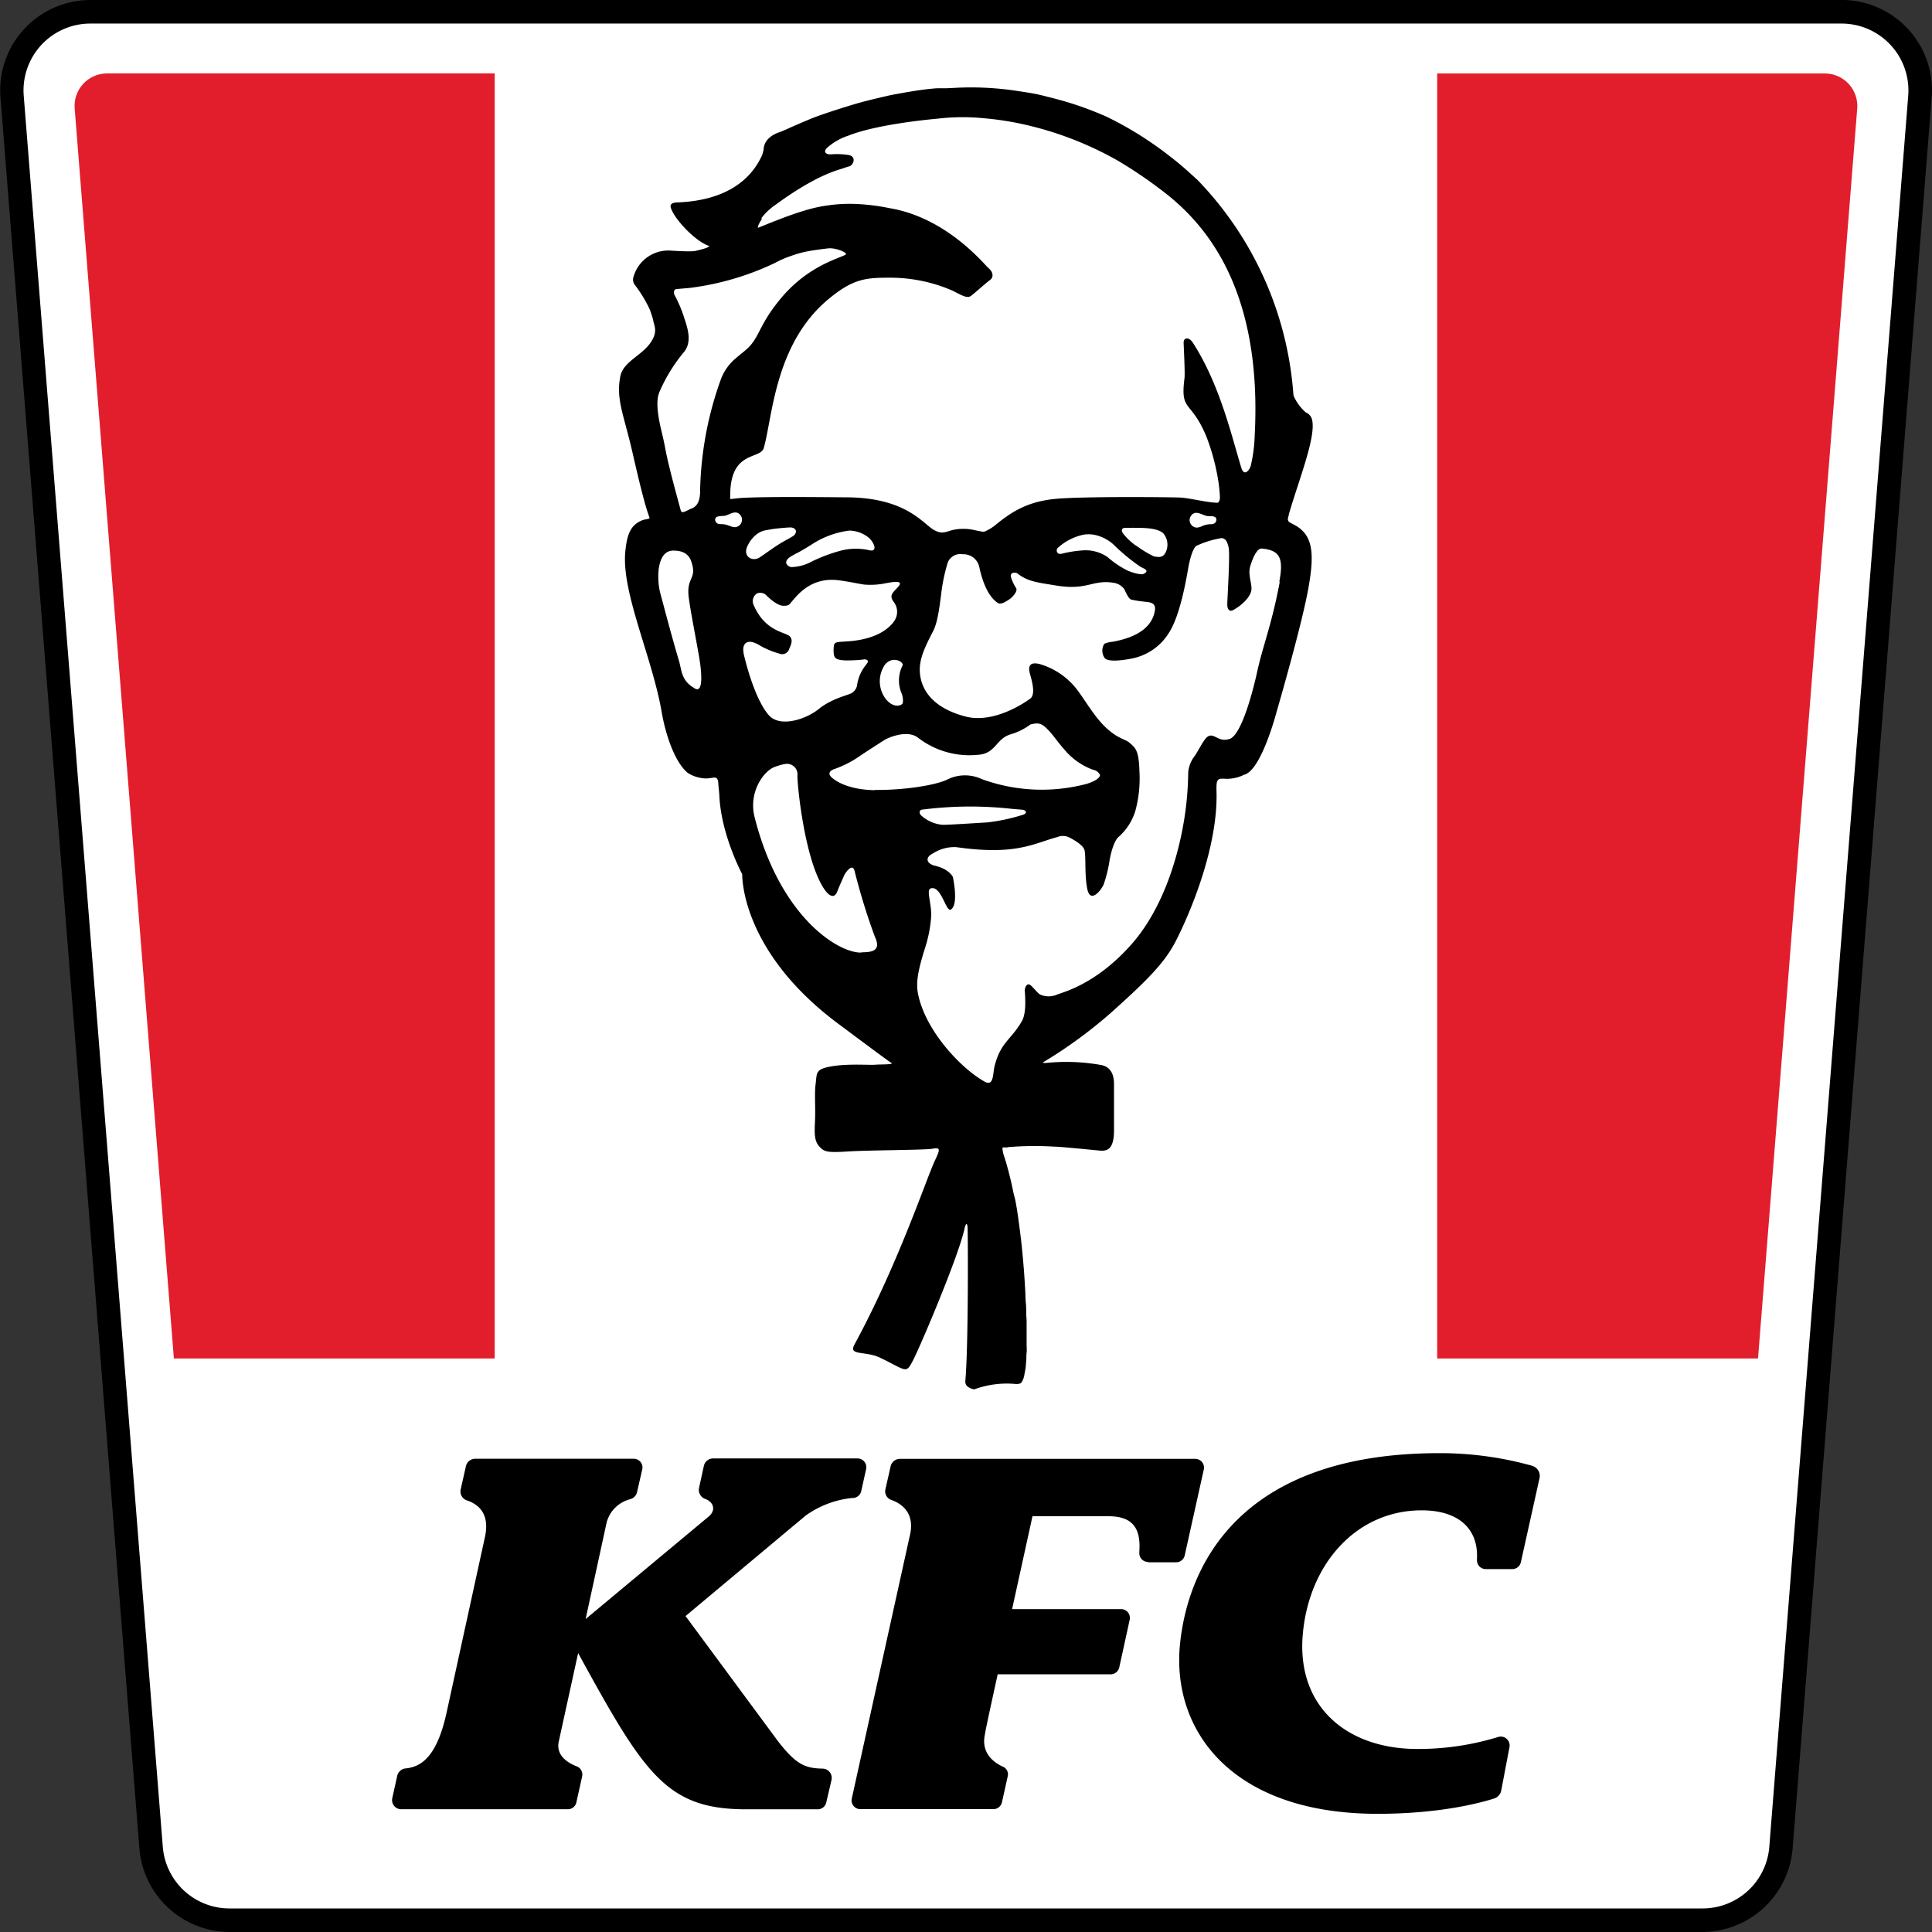
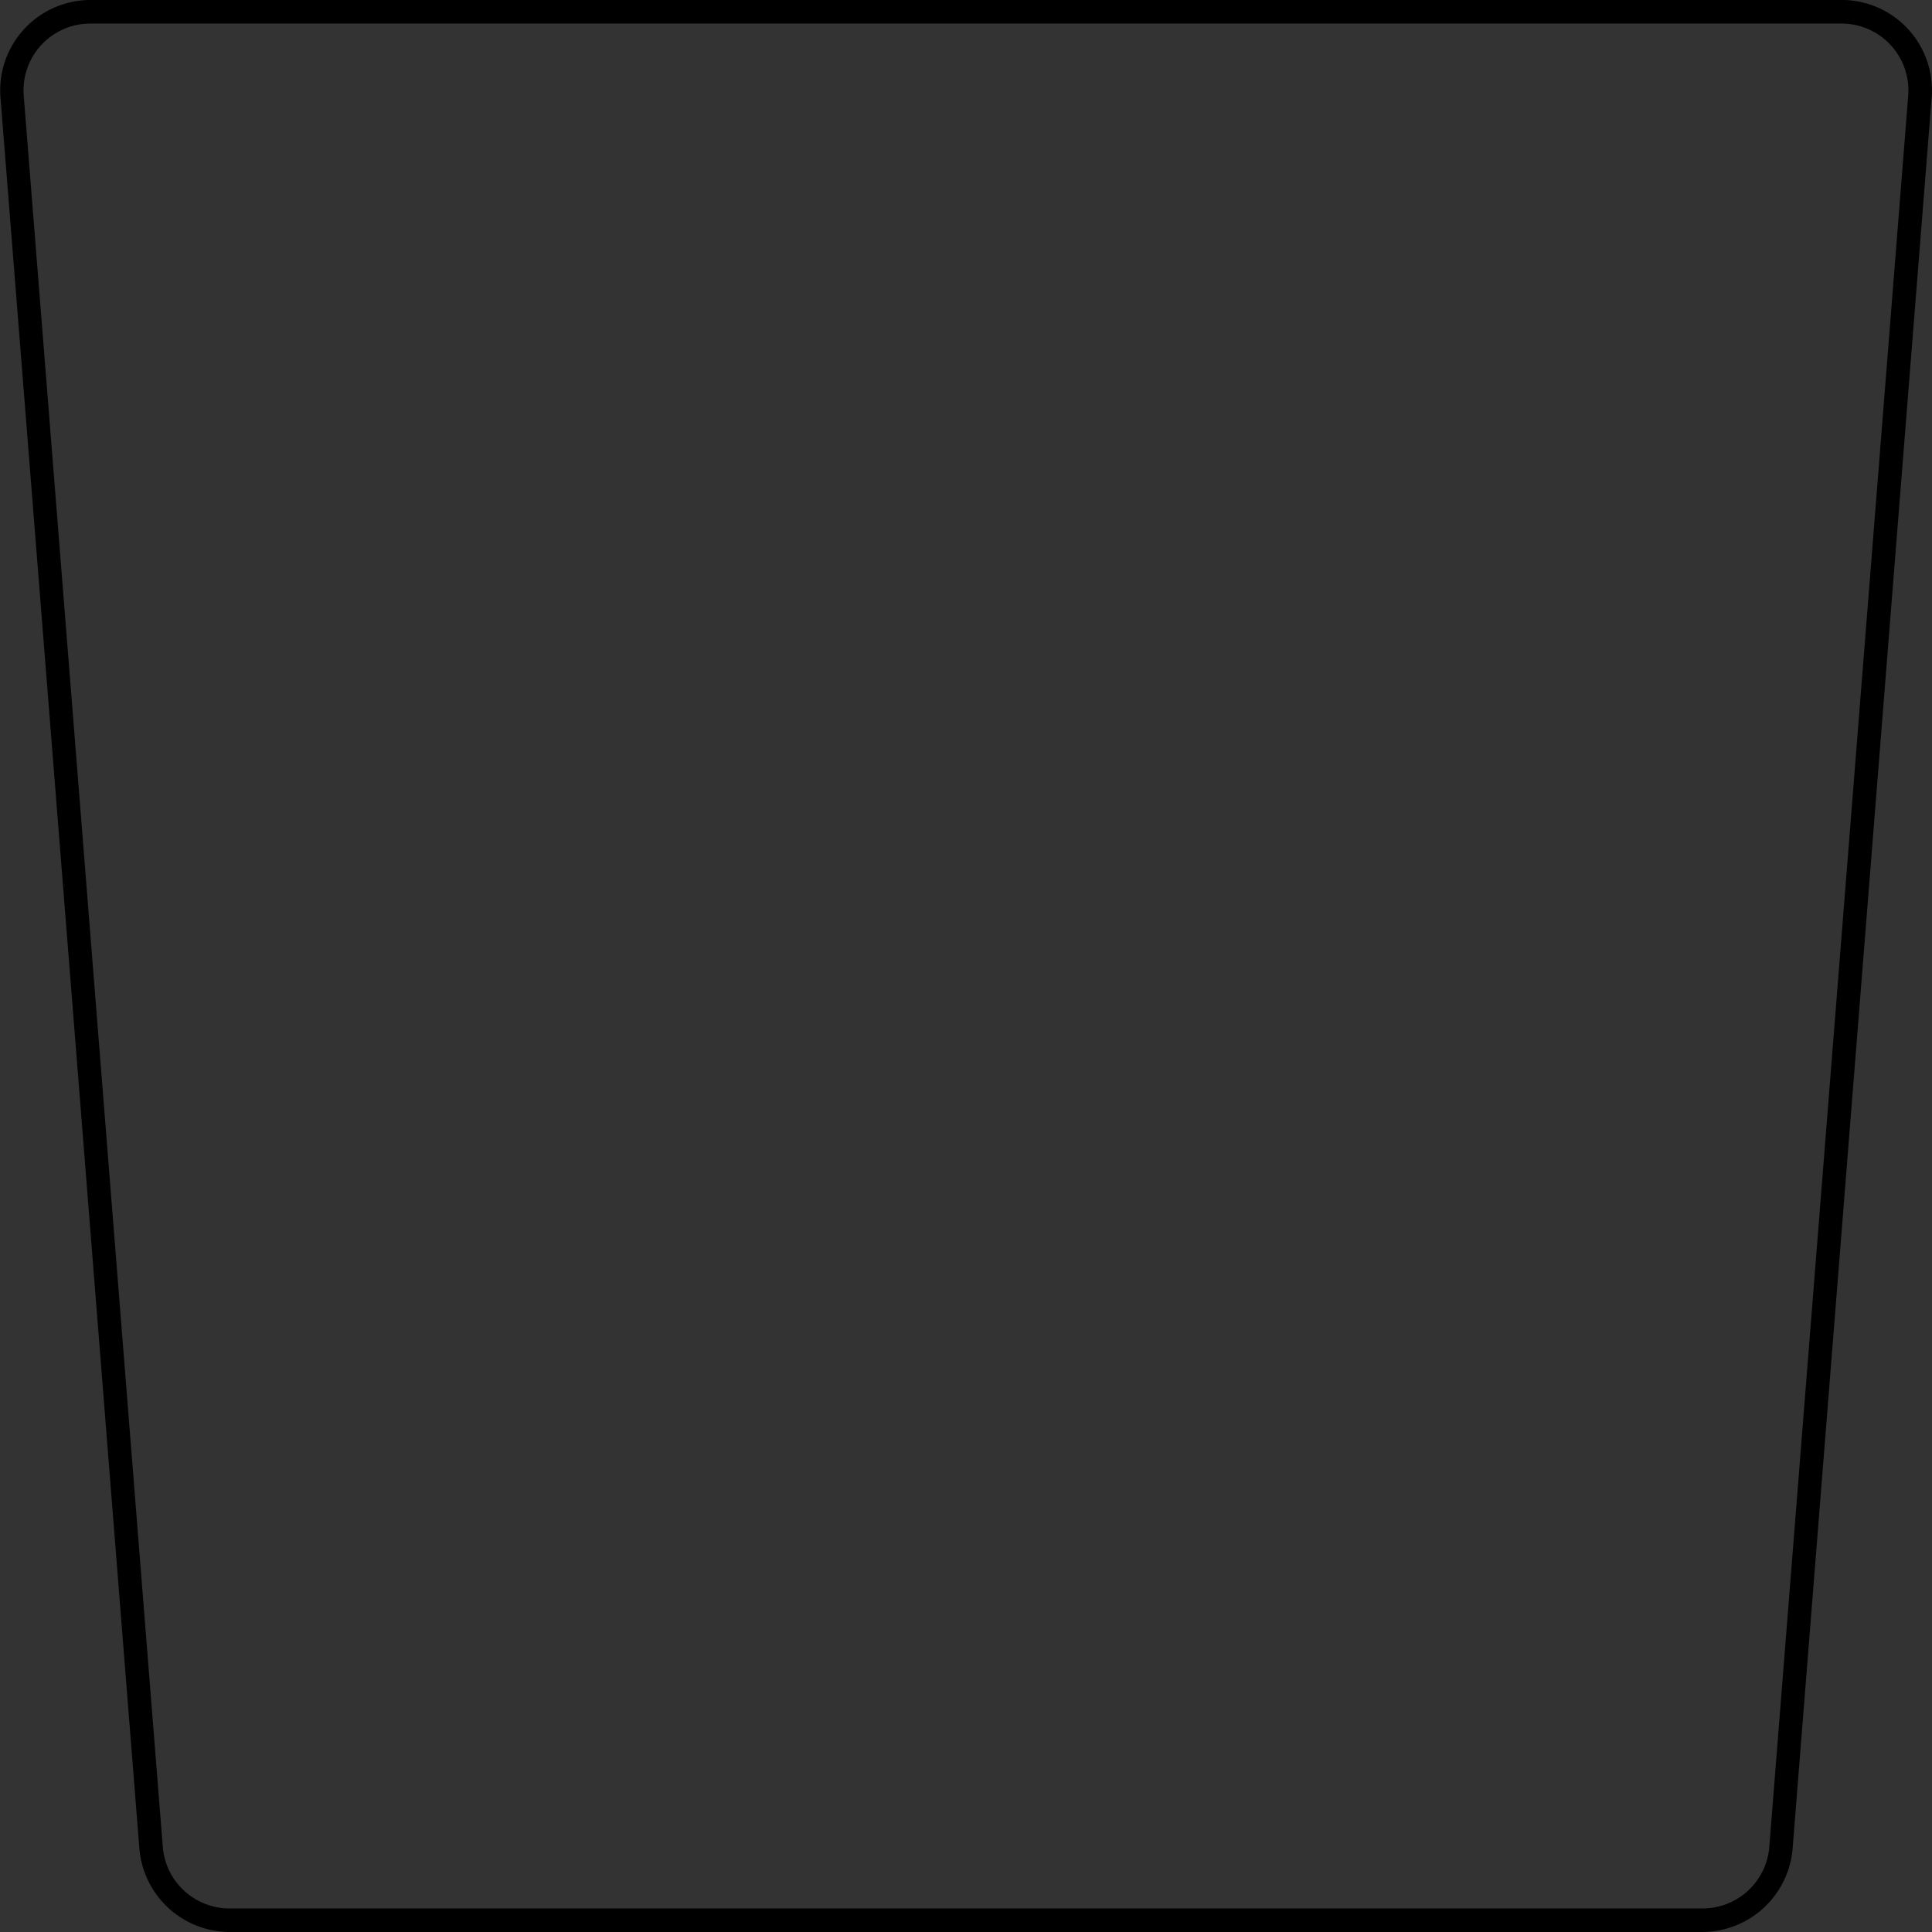
<svg xmlns="http://www.w3.org/2000/svg" id="Layer_4" data-name="Layer 4" viewBox="0 0 368.93 368.94">
  <rect x="0" y="0" width="368.93" height="368.94" fill="#333333" stroke="none" />
  <defs>
    <style>.cls-1{fill:none;}.cls-2{fill:#fff;}.cls-3{clip-path:url(#clip-path);}.cls-4{fill:#e21e2d;}</style>
    <clipPath id="clip-path" transform="translate(-427.91 -211.4)">
      <path class="cls-1" d="M448.35,225.42a6.2,6.2,0,0,0-6.18,6.69L468.43,563a3.64,3.64,0,0,0,3.62,3.35H752.68A3.62,3.62,0,0,0,756.3,563l26.26-330.88a6.2,6.2,0,0,0-6.18-6.69Z" />
    </clipPath>
  </defs>
-   <path class="cls-2" d="M471.71,578.08a15.09,15.09,0,0,1-15-13.81L430.2,229.83a15,15,0,0,1,15-16.18H779.56a15,15,0,0,1,15,16.18L768,564.27a15.09,15.09,0,0,1-15,13.81Z" transform="translate(-427.91 -211.4)" />
-   <path d="M779.56,211.4H445.18A17.25,17.25,0,0,0,428,230l26.53,334.44a17.36,17.36,0,0,0,17.22,15.89H753a17.36,17.36,0,0,0,17.22-15.89L796.78,230a17.25,17.25,0,0,0-17.22-18.61Zm0,4.5a12.77,12.77,0,0,1,12.74,13.75L765.77,564.09A12.77,12.77,0,0,1,753,575.83H471.71A12.77,12.77,0,0,1,459,564.09L432.44,229.65a12.76,12.76,0,0,1,12.74-13.75Z" transform="translate(-427.91 -211.4)" />
+   <path d="M779.56,211.4H445.18A17.25,17.25,0,0,0,428,230l26.53,334.44a17.36,17.36,0,0,0,17.22,15.89H753a17.36,17.36,0,0,0,17.22-15.89L796.78,230a17.25,17.25,0,0,0-17.22-18.61Zm0,4.5a12.77,12.77,0,0,1,12.74,13.75L765.77,564.09A12.77,12.77,0,0,1,753,575.83H471.71A12.77,12.77,0,0,1,459,564.09L432.44,229.65a12.76,12.76,0,0,1,12.74-13.75" transform="translate(-427.91 -211.4)" />
  <g class="cls-3">
-     <rect class="cls-4" x="4.49" y="6.95" width="89.98" height="252.46" />
-   </g>
+     </g>
  <g class="cls-3">
-     <rect class="cls-4" x="274.44" y="6.95" width="89.98" height="252.46" />
-   </g>
-   <path d="M569.64,378.47c.11,4.61,2.78,16.8,18.26,28.36,6.45,4.82,9.41,7,10.26,7.58v0c.43.3-2.29.23-3,.3-1.21.12-5.34-.26-8.64.35-3,.55-2.58,1.27-2.87,3.42-.23,1.71,0,4.42-.1,6.73s-.22,3.95.76,5.06,1.57,1.27,5.66,1c3.89-.24,14.66-.25,16-.51,1.67-.34,1.4.26.44,2.32-1.65,3.53-7,19.72-15.35,35.1-1.17,2.16,2.12,1.14,4.92,2.49,5.07,2.45,4.9,3.13,6.24.58,1.44-2.77,8.76-20,9.89-25.3.15-.69.44-1.29.56-.25.08.75.19,22.51-.42,29.37a1.29,1.29,0,0,0,.31,1,2.77,2.77,0,0,0,1.39.64h0a18,18,0,0,1,8.16-1,4.54,4.54,0,0,0,.66-.14,1.43,1.43,0,0,0,.35-.42,4.44,4.44,0,0,0,.4-1.18s0-.06,0-.09a14.85,14.85,0,0,0,.29-1.75c0-.35.06-.7.08-1.05s0-.91.06-1.36,0-1.09,0-1.64,0-1.26,0-1.9,0-1.41,0-2.12,0-.51-.05-1.28,0-1.65-.09-2.47-.08-1.74-.13-2.61-.11-1.81-.17-2.71-.14-1.86-.22-2.78-.17-1.88-.27-2.83-.21-1.89-.33-2.84-.25-1.88-.38-2.82-.28-1.85-.45-2.78-.33-1.29-.51-2.19-.37-1.73-.58-2.59-.42-1.64-.65-2.46c-.19-.65-.39-1.29-.6-1.93a6.65,6.65,0,0,1-.19-1.1c.07-.32.47-.09.9-.17l.32-.06a62.4,62.4,0,0,1,8.68-.08c1.07,0,6.55.55,8.1.7s3.39.5,3.31-4.15c0-1.24,0-2,0-3.14v-.47c0-.29,0-.58,0-.86s0-.33,0-.49,0-.32,0-.47,0-.29,0-.42,0-.49,0-.71a1.34,1.34,0,0,1,0-.2c0-.17,0-.32,0-.46s0-.14,0-.21,0-.24,0-.34a.31.31,0,0,1,0-.1c0-.14,0-.29,0-.46,0-1.13-.11-3.21-2.26-3.77a37.73,37.73,0,0,0-10.74-.43c-.55,0-.67,0-.5-.15v0a88.66,88.66,0,0,0,13-9.51c7.11-6.38,10.51-9.77,12.68-14.39,0,0,7.79-15.1,7.39-27.89-.08-2.58.34-2.37,1.94-2.32a7.26,7.26,0,0,0,3.31-.77c3.3-.75,6.22-12,6.22-12s5-17.12,6.16-24.12c1.07-6.23.82-9.87-3-11.72l-.64-.36a.71.71,0,0,1-.34-.81c.07-.26.15-.58.19-.81,1.86-6.45,5.18-14.62,4.42-17.93a2,2,0,0,0-1.22-1.45,9.21,9.21,0,0,1-2.27-3.06,2.28,2.28,0,0,1-.1-.52,65.7,65.7,0,0,0-18.27-40.78l-1.42-1.29c-1.1-1-2.52-2.23-4.14-3.45a66.63,66.63,0,0,0-11.82-7.36A63.67,63.67,0,0,0,628.4,230q-.89-.24-1.77-.45c-.92-.22-2.36-.48-4-.71a57.89,57.89,0,0,0-12.61-.65h0l-1.32.06-.82,0-.91,0c-.94.05-2.19.19-3.49.37-2.11.31-4.37.73-5.76,1-1.56.38-3.66.82-6.29,1.57-1.08.32-2.17.65-3.25,1l-.91.29c-1.17.38-2.34.78-3.53,1.21-.86.3-4.51,1.88-5.31,2.25-.38.18-.91.4-1.47.63-2.58.82-3.12,2.31-3.21,3.12a5,5,0,0,1-.4,1.53c-3.71,7.89-12.44,8.65-15.91,8.83-.91,0-1.71.18-1.42,1.06.74,2.26,4.82,6.49,7.32,7.26,0,.36-2.14.82-2.58.93-1,.26-5.14-.1-5.35-.06h0a6.9,6.9,0,0,0-6.55,5.1,1.68,1.68,0,0,0,.21,1.38,25.11,25.11,0,0,1,3,4.95l0,.07a15.85,15.85,0,0,1,.58,1.83c.1.89.81,1.82-.09,3.57-1.6,3.1-5.6,4.07-6.2,7.15-.85,4.38.66,7.25,2.32,14.49,1.14,5,2.36,10.09,3.24,12.42a.2.2,0,0,1-.15.27c-.35.07-1,.19-1.17.26-2.32.92-3,2.75-3.31,6.31-.58,7.89,5.24,20.06,7,30.48.61,3.52,2.23,9.16,4.93,11.46a6.62,6.62,0,0,0,2.73,1c2.11.37,3-1,3.14,1.15,0,.44.18,1.63.19,2.3.37,7.52,4.38,14.94,4.38,14.94m3.63-125.3a11.71,11.71,0,0,1,2.69-2.55c1.17-.83,6.9-5.13,12.23-6.76,1-.29,1.24-.44,1.87-.59.8-.21,1.48-1.93-.19-2.18a14.68,14.68,0,0,0-3.39-.11c-.93,0-1.38-.48-.7-1.21a11.44,11.44,0,0,1,4.09-2.36c4.74-1.89,13.15-2.9,17.07-3.25A40.91,40.91,0,0,1,616,234a57.76,57.76,0,0,1,6.72,1,65.19,65.19,0,0,1,18.65,7.08,86,86,0,0,1,9.06,6.19c8.62,6.72,18.51,19.49,17.07,46.4a28,28,0,0,1-.76,5.71c-.22.78-1.25,2.11-1.79.35-1.78-5.76-4.07-15.91-9.28-23.92-.72-1.12-1.84-1-1.73.16,0,.49.28,5.62.16,6.62-.84,6.61,1.18,4,4.16,11.13a41.21,41.21,0,0,1,2.41,9.33c.08.7.17,1.52.19,2.3,0,1-.47,1.05-.47,1.05-2,0-5.6-1-7.52-1-2.18-.07-17.34-.22-23,.23s-8.8,2.49-12,5.13a9.86,9.86,0,0,1-1.73,1.06,1.11,1.11,0,0,1-.69.1l-1.36-.27a9.35,9.35,0,0,0-4.43,0c-1.36.41-2,.76-3.47-.09-2.09-1.22-5.3-6.1-16.48-6.19-6.34-.05-14.65-.14-19.55.08-1.58.07-2.41.25-2.81.24a4.15,4.15,0,0,1,0-.49c-.08-8.93,5.75-6.95,6.41-9.27,1.67-5.79,2.06-19.7,12.16-28.25,4.83-4.08,7.34-4.25,11.83-4.25a29.83,29.83,0,0,1,12,2.45c1.91.95,2.86,1.58,3.61,1s2.76-2.39,3.59-3,.52-1.63-.27-2.28-7.92-9.63-18.91-11.45a39.72,39.72,0,0,0-6.66-.81,28.13,28.13,0,0,0-5.21.3c-4.21.51-9.7,2.85-13.24,4.26-.19-.22.54-1.4.76-1.72m86.57,58c-.45.49-.86.2-1.79.43-.73.18-1.22.59-1.89.53a1.43,1.43,0,0,1-1-2.2c.88-1.28,2.12-.17,3.12,0,.49.09.84-.06,1.33.12s.55.63.25,1.11m-15.06,4.5a11.11,11.11,0,0,1-2.64-2.48c-.32-.55-.24-1,.6-1,3,0,5.75-.1,7.09,1a3.33,3.33,0,0,1,.52,3.64c-.55,1.26-1.65.9-2.28.81a20.1,20.1,0,0,1-3.29-2m1.33,5.35c-.57.29-2.71-.43-3.3-.76a18.46,18.46,0,0,1-3.62-2.49,7.44,7.44,0,0,0-4.81-1.23,22.12,22.12,0,0,0-3.86.62c-1.06.26-1.14-.71-.82-1.07a10.53,10.53,0,0,1,5-2.57,6.68,6.68,0,0,1,1.84,0,7.77,7.77,0,0,1,4.13,2.18,36.07,36.07,0,0,0,4.79,3.92c.6.36,2,.75.61,1.43m-46.28,22.51a3.76,3.76,0,0,1,.35,2.09c-.1.53-1.95,1.22-3.5-1.09a5.59,5.59,0,0,1,.1-6.22c1.45-1.78,3.67-.49,3.35.17a6.36,6.36,0,0,0-.3,5.05m-21.37-25.64a13.47,13.47,0,0,1,1.77-1c.88-.49,1.89-1.09,2.91-1.75a17,17,0,0,1,6.82-2.42,6,6,0,0,1,3.94,1.56c1,1.13,1.32,2.45,0,2.22a11.48,11.48,0,0,0-5.36,0,29.64,29.64,0,0,0-6.26,2.39,8.57,8.57,0,0,1-3.35.8c-.46,0-1.77-.73-.44-1.82m-1.9-2.58c-1.38.87-2.72,1.88-3.75,2.55-1.25.83-3,0-2.5-1.72.25-.85,1.46-3,3.5-3.43.27-.05,1.28-.25,2.12-.35,1-.11,2-.19,2.57-.22,1.44-.06,1.6,1.09.62,1.69-.64.41-1.64.9-2.56,1.48m-23-28.78a31.55,31.55,0,0,1,4.89-8c1.37-1.79.72-4.16,0-6.28a24.8,24.8,0,0,0-1.9-4.51,1.18,1.18,0,0,1,0-.94l.26-.17,2.65-.23a53.07,53.07,0,0,0,16.26-4.76,18.77,18.77,0,0,1,3.12-1.36,20.39,20.39,0,0,1,3.88-1c1-.16,2.16-.32,3.17-.43,1.5-.17,3.86.88,3.34,1.19-1.27.76-7.15,2.12-12.32,8.3-3.17,3.78-3.91,6.12-5,7.86s-1.95,2.16-3.47,3.48a9.62,9.62,0,0,0-3,4.08,66.31,66.31,0,0,0-4,21.42c0,1.37-.28,2.82-1.58,3.32h0c-1.07.43-1.93,1.14-2.12.37-.69-2.6-2.28-8.2-2.94-11.75-.21-1.12-.46-2.23-.72-3.33-.74-3-1.07-5.7-.51-7.23m6.36,56c-2.16-1.44-2-3.32-2.59-5.17-1.17-3.93-2.42-8.66-3.5-12.69-.66-2.43-.82-8.14,2.48-8.14,1.66,0,2.91.52,3.44,2.09,1.18,3.49-1.05,2.88-.47,7,.41,2.92,1,5.79,1.88,10.74.42,2.28,1.17,7.77-.84,6.44m7.91-30.75c-.67.07-1.24-.34-2-.5s-1.37.07-1.72-.39-.25-.94.23-1.12a6.68,6.68,0,0,1,1.33-.14c1-.19,2.22-1.33,3.12-.06a1.43,1.43,0,0,1-1,2.21m1.55,24c-.3-1.29.27-3.22,3.32-1.27a16.83,16.83,0,0,0,3.5,1.42,1.39,1.39,0,0,0,1.86-.83c.28-.69,1.07-2.08-.28-2.74s-4.68-1.25-6.58-5.94a1.75,1.75,0,0,1,.77-2,1.65,1.65,0,0,1,1.83.47c.62.58,2,1.86,3.14,1.91s1.28-.39,1.5-.65c.92-1,3.56-4.9,9-4.23,2.26.28,4.34.78,5.1.84a14.68,14.68,0,0,0,3.48-.17c1.64-.31,4.09-.82,2.89.57-1,1.12-1.79,1.59-.93,2.81l.13.18a3.08,3.08,0,0,1,0,3.6l-.09.14c-1.21,1.57-3.71,3.38-8.89,3.71-2.36.15-2.51.06-2.56,1.41a4.58,4.58,0,0,0,.06,1.16c.14.68.58,1,2.21,1.06a27.76,27.76,0,0,0,3.36-.16c.53-.16,1.16.18.82.62l-.31.44a7.87,7.87,0,0,0-1.65,3.73,2.16,2.16,0,0,1-1.12,1.65h0c-.76.39-3.81,1.05-6.21,3s-7.39,3.62-9.54,1.18-3.91-7.85-4.84-11.9m22.5,57.23c-4.28.13-15.48-6.63-20.36-25.8-1.27-4.93,1.84-8.94,3.77-9.62a10,10,0,0,1,2.12-.6,2,2,0,0,1,2.28,2.16c-.07,1.78,1.41,16.66,5.3,22,1,1.33,1.85,1.38,2.3.21s1.08-2.51,1.3-3.05c.16-.39,1.57-2.55,2-.91a122.87,122.87,0,0,0,3.85,12.5c1.46,3.08-.94,3-2.55,3.07M595,362.29c-5.59-.07-8.18-2.15-8.58-2.78s.26-1.07.84-1.26a20.19,20.19,0,0,0,4.62-2.33c1-.71,3.59-2.35,4.92-3.21.63-.41,4.22-2,6.32-.51a16.09,16.09,0,0,0,11.5,3.34c3.47-.21,3.39-3,6.22-3.9a11.7,11.7,0,0,0,3.84-1.9c1-.21,1.79-.47,2.91.58,1.42,1.32,1.93,2.36,3.57,4.21a12.86,12.86,0,0,0,5.49,3.87,1.77,1.77,0,0,1,1.32,1c0,.25-.31,1-2.57,1.69a33.47,33.47,0,0,1-20-.91,7.55,7.55,0,0,0-6.56.06c-2.37,1.17-8.67,2.08-13.89,2M623.2,367a35.27,35.27,0,0,1-6.81,1.45c-1.82.1-7.58.49-8.54.45a7,7,0,0,1-4.09-1.84c-.26-.24-.55-1.07.52-1.09a71.87,71.87,0,0,1,16.8-.12l2.1.18c.29,0,1.3.52,0,1m49.09-44.42c-1.51,8.05-3.2,12.08-4.29,17.05-1.13,5.16-3.35,12.71-5.5,12.9-2.18.65-3-1.86-4.45,0-.83,1.11-1.48,2.57-2.22,3.52a6,6,0,0,0-1,2.75,61.08,61.08,0,0,1-1.38,12.3c-2,9.28-5.52,16.05-9.22,20.32-7.09,8.17-13.73,9.49-14.52,9.91a4.08,4.08,0,0,1-3.06,0c-.51-.23-.9-.84-1.78-1.7s-1.22.44-1.25.77.46,4.17-.53,5.92C621,410,619,410.34,617.83,415c-.38,1.58-.12,4-2,2.89-4.62-2.64-11.24-9.79-12.62-16.72-.42-2.11,0-4.46,1.26-8.48a25.68,25.68,0,0,0,1.27-6.49c0-2.68-1.05-5,0-5.18,1.94-.43,2.82,4.59,3.73,4.07,1.57-.9.4-6.21.4-6.21s-.64-1.51-3.39-2.15c-1.58-.37-2.08-1.55-.39-2.38a7.5,7.5,0,0,1,4.43-1.18c11.4,1.62,14.68-.68,19.28-1.92a2.76,2.76,0,0,1,2.15,0c.7.33,2.6,1.36,3,2.33s0,4.75.59,7.59,2.62.26,3.12-.87a25.75,25.75,0,0,0,1.13-4.59c.11-.7.7-3.64,1.75-4.52a10.86,10.86,0,0,0,3.16-4.9,23.59,23.59,0,0,0,.79-7.66c-.1-4-.82-4.44-1.79-5.31s-2.11-.69-4.55-2.93c-2.18-2-4-5.23-5.54-7.26a13.88,13.88,0,0,0-7.19-4.93c-3-.72-1.74,2-1.58,2.8.12.54.83,3-.17,3.78s-7,4.85-12.37,3.45c-6.4-1.67-8.61-5.24-8.75-8.68-.09-2.44,1.08-4.79,2.53-7.59.85-1.63,1.2-4.36,1.54-7a33.77,33.77,0,0,1,1.29-6.2,2.6,2.6,0,0,1,2.84-1.52,3.08,3.08,0,0,1,3.16,2.43c1.11,5.15,2.93,6.45,3.54,6.87s1.78-.42,2.24-.72,1.62-1.48,1.26-2.11a8.28,8.28,0,0,1-1-2.14c-.21-1,1-.86,1.26-.66,2,1.58,3.9,1.72,7.37,2.3,6.07,1,6.94-1.22,11.1-.5a3.06,3.06,0,0,1,1.9,1.17c.28.54.78,1.77,1.29,2a19.39,19.39,0,0,0,2.38.39c.88.15,2.46,0,2.2,1.68-.68,4.37-5.72,5.57-8.08,6a4.68,4.68,0,0,0-1.58.39,2.41,2.41,0,0,0,.06,2.7c.42.62,2.32.66,4.93.16a10.73,10.73,0,0,0,7.4-5.05c2.19-3.41,3.39-10.91,3.64-12.31s.81-3.74,1.58-4.22a18,18,0,0,1,4.81-1.47c.6.1,1,.39,1.31,1.76s-.24,9.65-.25,10.9.67,1.32,1,1.14c.83-.38,3-1.85,3.54-3.56.37-1.26-.69-3.1-.16-4.85.83-2.72,1.65-3.45,2.22-3.39,3.46.33,4.17,1.85,3.35,6.25m48.29,168.92a2,2,0,0,1,1.39,2.32l-3.57,16.08a1.67,1.67,0,0,1-1.63,1.31h-5.08a1.68,1.68,0,0,1-1.67-1.76c0-.21,0-.29,0-.3.24-5.24-3.07-9.16-10.56-9.16-12.46,0-21.52,10.22-22.7,23.65-1.23,13.87,8.46,21.92,21.88,21.92A52,52,0,0,0,714,543.09a1.69,1.69,0,0,1,2.16,1.92l-1.58,8.31a2,2,0,0,1-1.33,1.51c-2.75.88-10.47,2.93-22.29,2.93-28.07,0-39.46-16.14-37.7-32.61,1.57-14.66,11.27-36.25,49.51-36.26a65.3,65.3,0,0,1,17.78,2.43m-158.23,0a1.81,1.81,0,0,1,1.77-1.42h27.58a1.68,1.68,0,0,1,1.64,2l-.94,4.24a1.69,1.69,0,0,1-1.49,1.31l-.21,0a18.42,18.42,0,0,0-8.91,3.36L558.82,520h0l17.64,23.88c3.42,4.4,5.11,5.19,8.54,5.25a1.78,1.78,0,0,1,1.69,2.18l-1,4.29a1.66,1.66,0,0,1-1.62,1.3H570.4c-15.21,0-19.42-6.67-32.09-29.84h0l-3.7,16.9c-.56,2.63,1.64,4,3.25,4.67l.21.08a1.68,1.68,0,0,1,1,1.93l-1.1,4.95a1.66,1.66,0,0,1-1.62,1.3H504.53a1.75,1.75,0,0,1-1.71-2.13l.94-4.24a1.84,1.84,0,0,1,1.59-1.43h.09c2.92-.34,6-2.18,7.87-11.21l7.22-33.05c.93-4.4-1.27-6.08-3.17-6.82l-.3-.1a1.81,1.81,0,0,1-1.18-2.1l1-4.42a1.83,1.83,0,0,1,1.78-1.43h30.28a1.66,1.66,0,0,1,1.62,2l-1,4.36a1.79,1.79,0,0,1-1.24,1.34l-.23.07a6.23,6.23,0,0,0-4.35,4.45l-4,18.39h0L563.23,501c1.41-1.16,1-2.71-.57-3.34h0a1.83,1.83,0,0,1-1.26-2.15l.92-4.2m84.83,18.36a1.68,1.68,0,0,1-1.67-1.87c0-.17,0-.22,0-.22.27-4.19-1.16-6.64-5.86-6.64l-14.55,0-3.89,17.73H642a1.68,1.68,0,0,1,1.64,2l-2,9.14a1.67,1.67,0,0,1-1.63,1.31H618.43S616,542.08,616,542.55c-.8,3.51,1.59,5.33,3.2,6.11l.25.11a1.58,1.58,0,0,1,.9,1.79l-1.11,5a1.68,1.68,0,0,1-1.63,1.31H592.19a1.67,1.67,0,0,1-1.63-2l11.05-50.06c1.13-4.42-1.46-6.21-3.32-6.92l-.19-.07a1.74,1.74,0,0,1-1.12-2l1-4.41a1.83,1.83,0,0,1,1.78-1.43h56.4a1.67,1.67,0,0,1,1.63,2l-3.65,16.44a1.68,1.68,0,0,1-1.63,1.31h-5.35" transform="translate(-427.91 -211.4)" />
+     </g>
</svg>